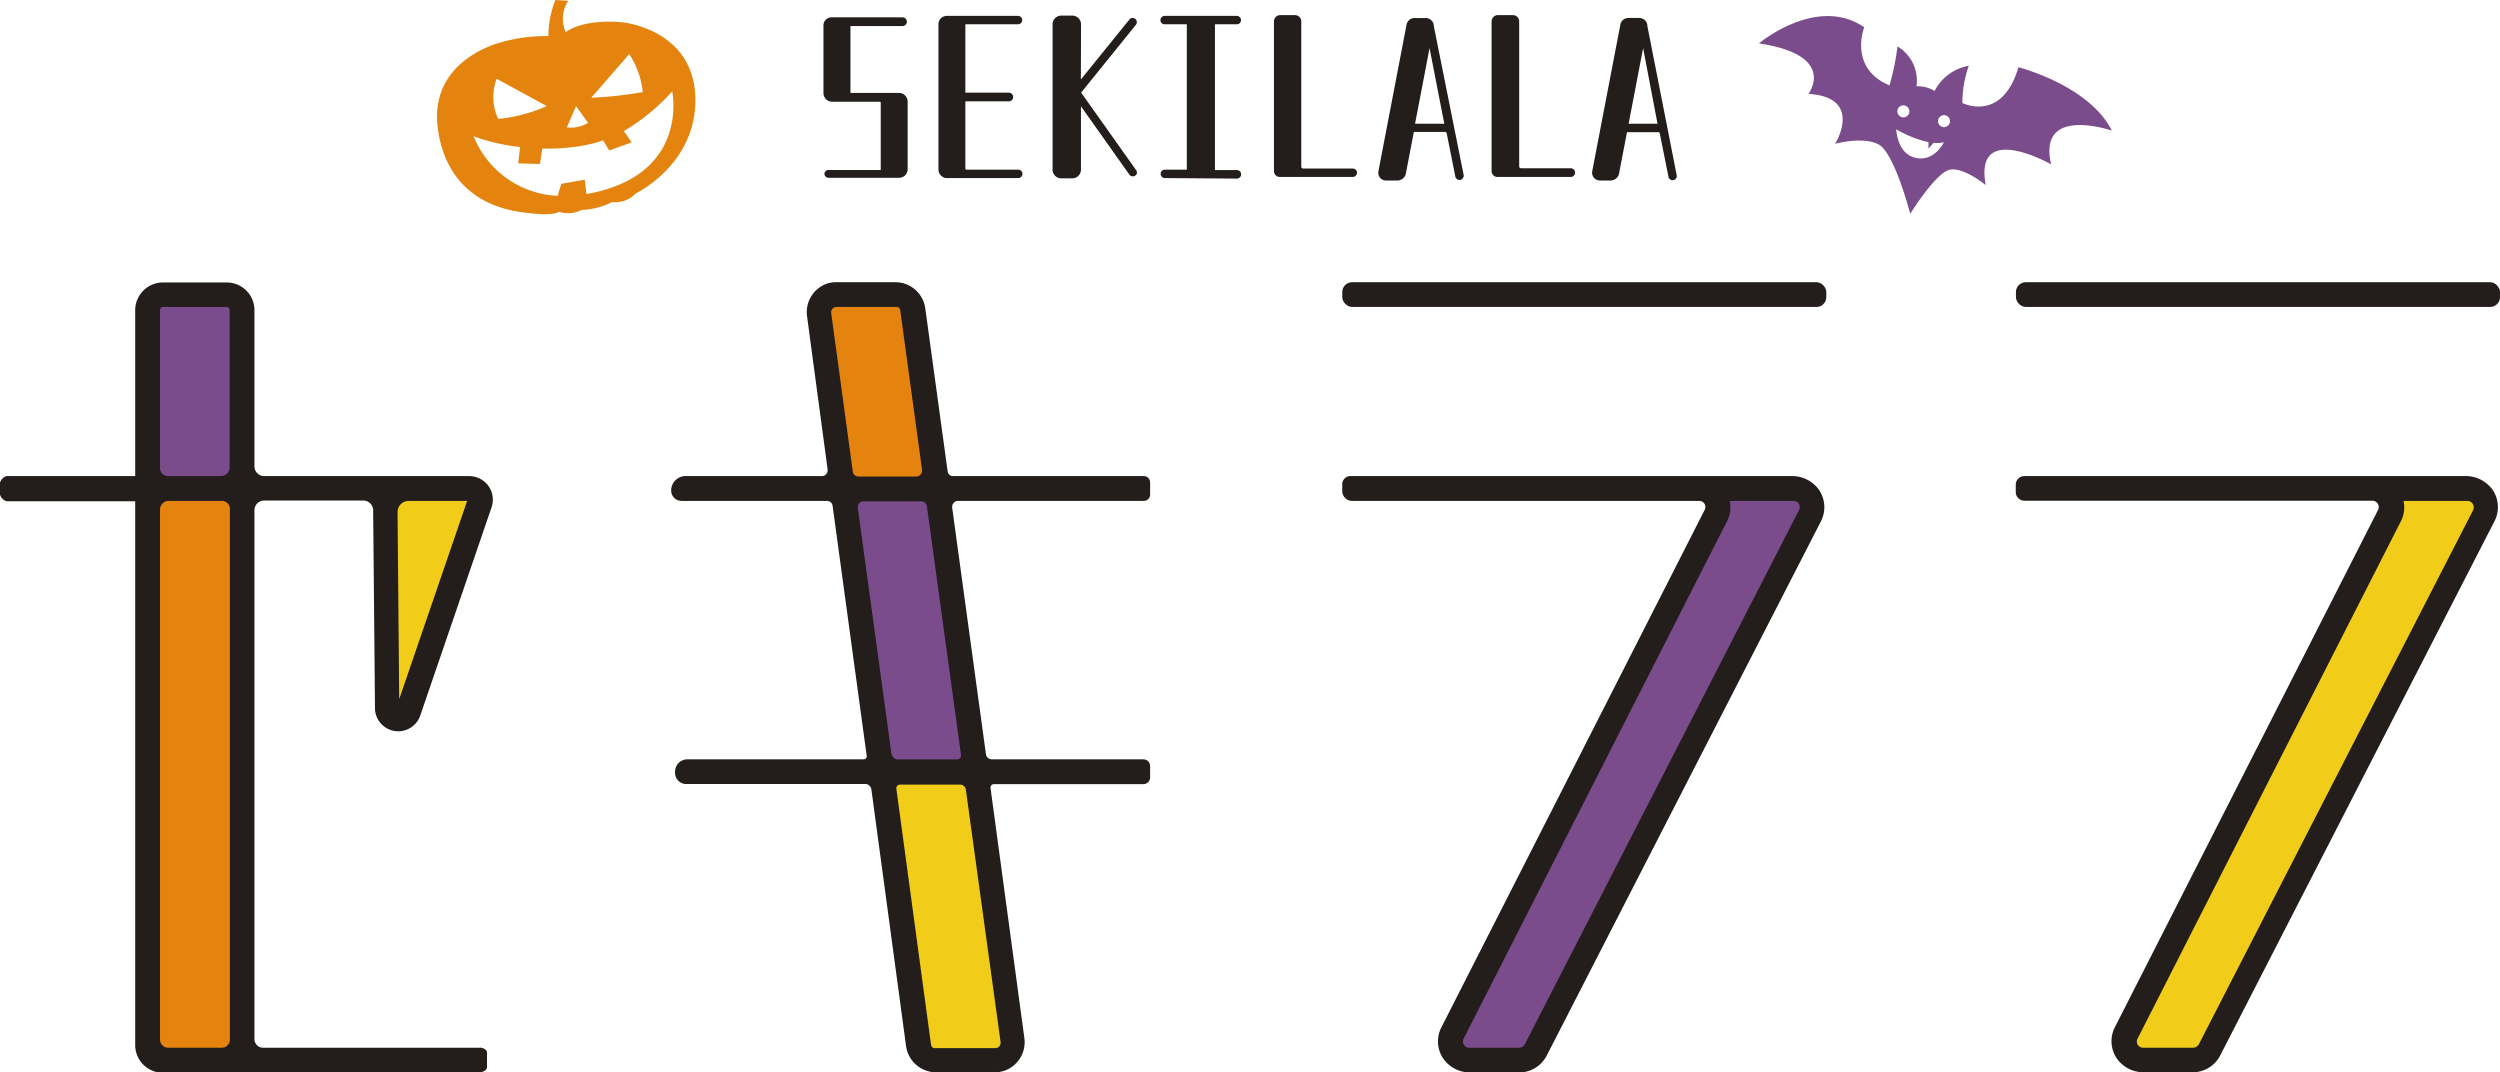
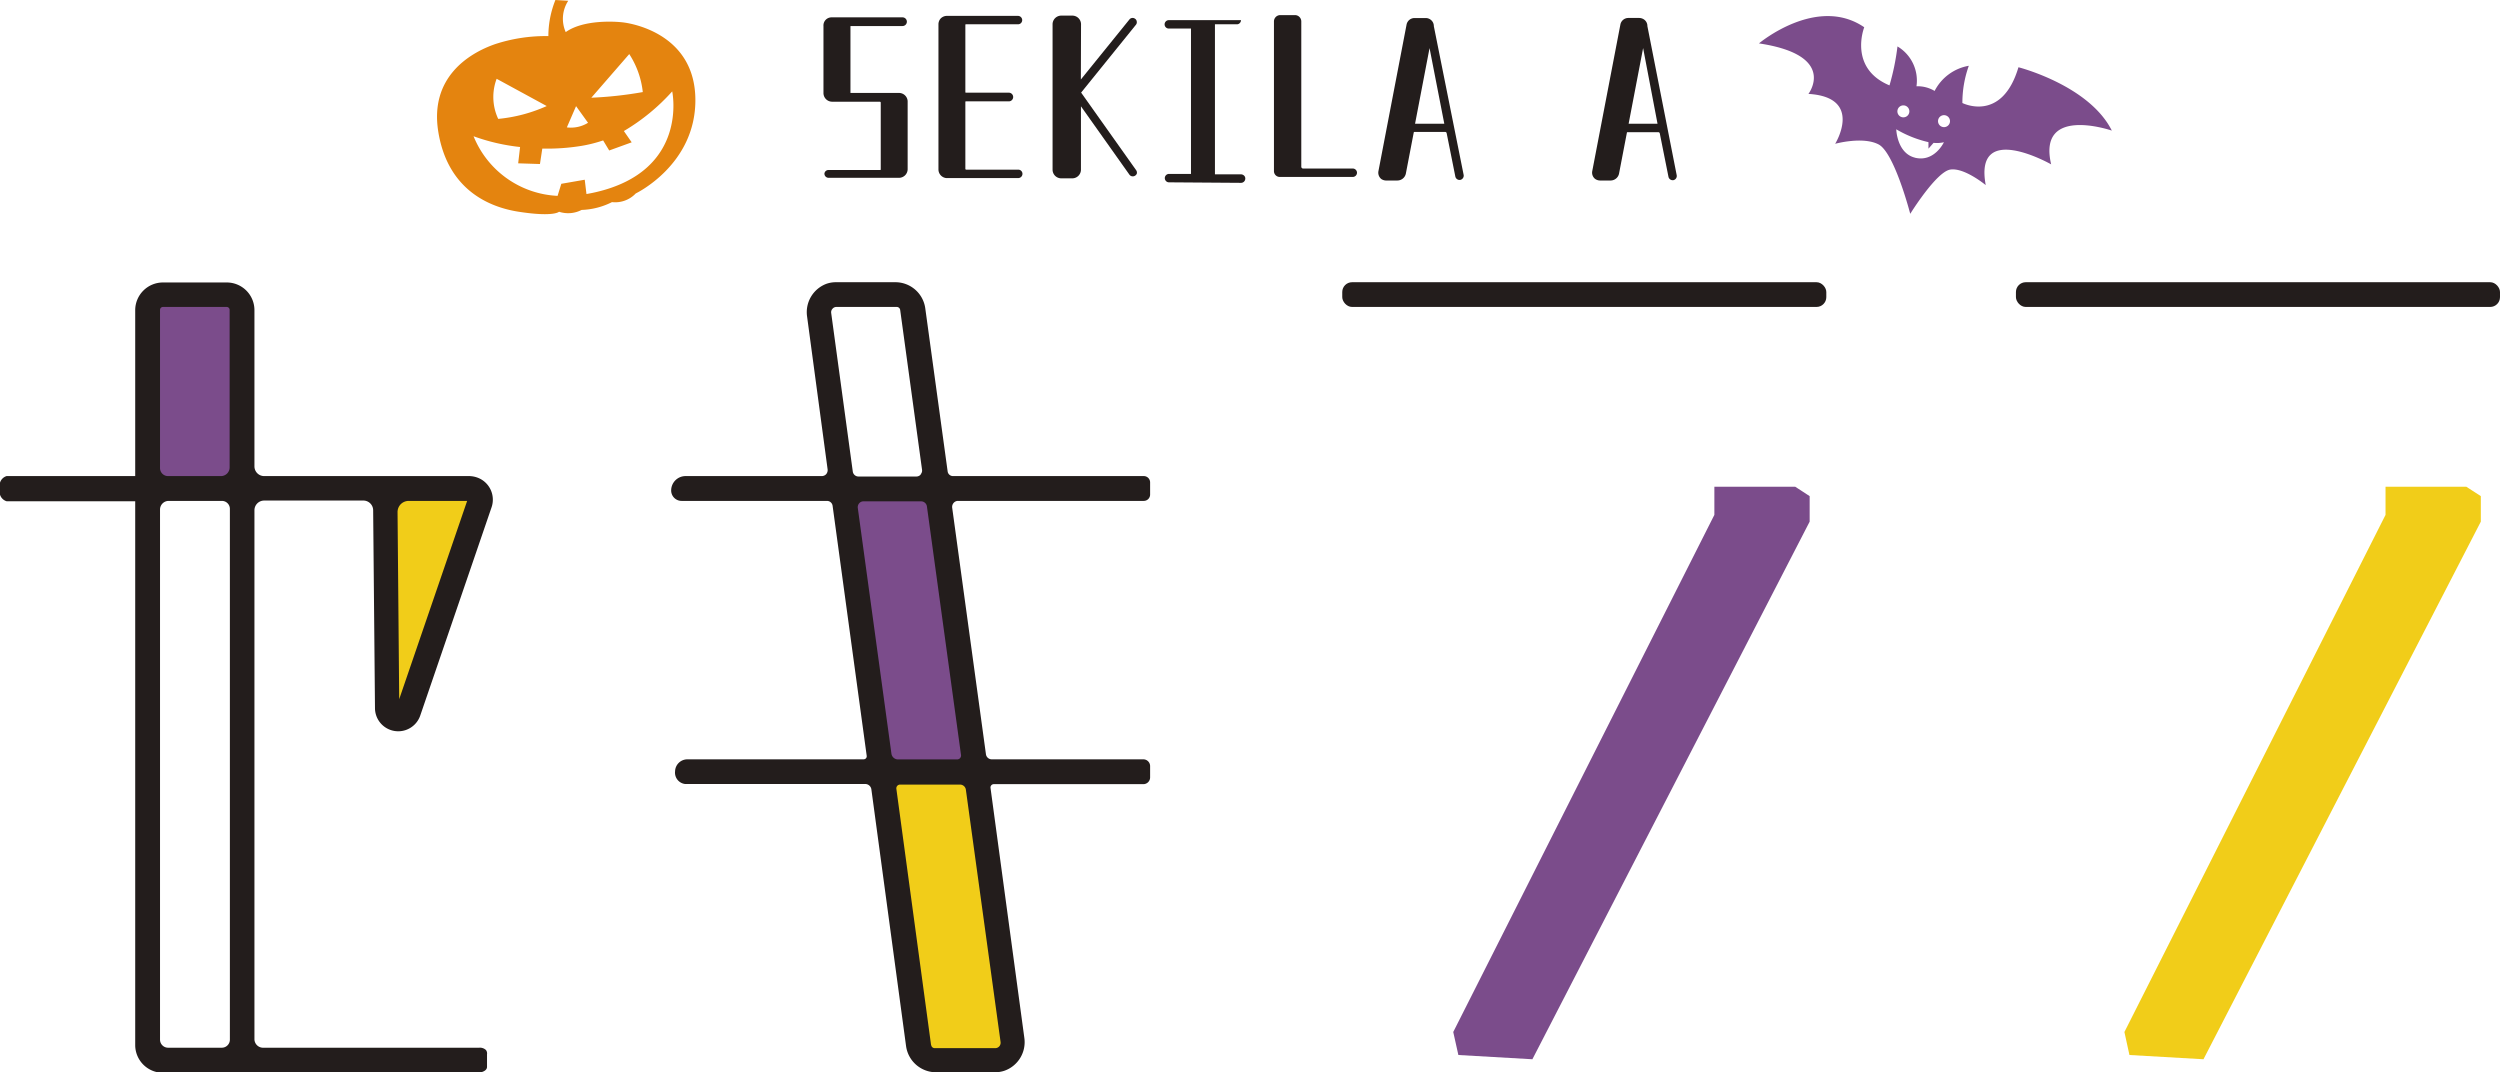
<svg xmlns="http://www.w3.org/2000/svg" viewBox="0 0 288.08 123.58">
  <defs>
    <style>.cls-1{fill:#7b4c8b;}.cls-2{fill:#e4840f;}.cls-3{fill:#f1cd19;}.cls-4{fill:#231d1c;}</style>
  </defs>
  <g id="レイヤー_2" data-name="レイヤー 2">
    <g id="英語">
      <rect class="cls-1" x="17.01" y="33.94" width="10.78" height="22.35" />
-       <rect class="cls-2" x="16.72" y="56.29" width="11.17" height="65.57" />
      <polygon class="cls-3" points="44.65 56.29 55.38 56.29 46.27 82.46 44.65 82.46 44.65 56.29" />
      <polygon class="cls-3" points="101.7 89.22 105.52 121.86 116.69 121.86 111.99 89.08 101.7 89.22" />
-       <polygon class="cls-2" points="94.54 34.53 97.38 56.29 107.97 56.29 104.93 33.94 94.54 34.53" />
      <polygon class="cls-1" points="97.38 56.29 101.7 89.22 112.58 89.08 108.46 56.29 97.38 56.29" />
      <polygon class="cls-1" points="197.55 56.09 197.55 59.33 167.46 118.92 168.05 121.57 176.58 122.06 208.53 60.11 208.53 57.17 206.87 56.09 197.55 56.09" />
      <polygon class="cls-3" points="274.89 56.09 274.89 59.33 244.8 118.92 245.38 121.57 253.91 122.06 285.87 60.11 285.87 57.17 284.2 56.09 274.89 56.09" />
      <path class="cls-4" d="M55.4,55.21A2.87,2.87,0,0,0,54,54.86H30.44a1.12,1.12,0,0,1-1.12-1.12v-18a3.19,3.19,0,0,0-3.19-3.19H18.78a3.2,3.2,0,0,0-3.2,3.19V54.86H.76a1.14,1.14,0,0,0-.76.76V57a1.14,1.14,0,0,0,.76.76H15.58v62.67a3.2,3.2,0,0,0,3.2,3.19H55.44v-.06c.28-.08.68-.24.68-.63v-1.44A.64.64,0,0,0,56,121a1,1,0,0,0-.78-.27H30.39a1,1,0,0,1-1.07-.93v-61a1.12,1.12,0,0,1,1.12-1.12H41.82A1.13,1.13,0,0,1,43,58.84l.21,22.79a2.68,2.68,0,0,0,5.21.84l8.24-24.06A2.71,2.71,0,0,0,55.4,55.21ZM46.18,58.1a1.3,1.3,0,0,1,.93-.38h6.72L46,80.57,45.81,59A1.3,1.3,0,0,1,46.18,58.1ZM25.44,54.86H19.36a.92.92,0,0,1-.92-.92V35.71a.34.34,0,0,1,.34-.34h7.35a.34.34,0,0,1,.33.34V53.84A1,1,0,0,1,25.44,54.86Zm-6,2.86h6.13a.92.92,0,0,1,.92.92V119.8a.93.93,0,0,1-.92.93H19.36a.93.93,0,0,1-.92-.93V58.69A1,1,0,0,1,19.41,57.72Z" />
      <path class="cls-4" d="M131.81,54.86h-22a.62.62,0,0,1-.61-.53l-2.58-18.81a3.48,3.48,0,0,0-3.43-3H96.37a3.35,3.35,0,0,0-1.13.18A3.49,3.49,0,0,0,93,36.46L95.37,54.1a.73.73,0,0,1-.16.53.68.68,0,0,1-.51.23H79a1.66,1.66,0,0,0-1.66,1.66,1.2,1.2,0,0,0,1.2,1.2H95.3a.65.65,0,0,1,.64.55l3.93,28.81a.37.37,0,0,1-.08.3.4.4,0,0,1-.29.12H79.22a1.42,1.42,0,0,0-1.43,1.38,1.32,1.32,0,0,0,1.14,1.46l.27,0H99.69a.72.72,0,0,1,.72.62l4,29.6a3.49,3.49,0,0,0,3.44,3h6.76a3.41,3.41,0,0,0,1.14-.18,3.49,3.49,0,0,0,2.29-3.76L114.14,90.8a.38.38,0,0,1,.38-.44h17.24a.78.78,0,0,0,.77-.77V88.27a.78.78,0,0,0-.77-.77H114.3a.68.68,0,0,1-.69-.6l-3.89-28.41a.71.71,0,0,1,.17-.54.65.65,0,0,1,.51-.23h21.4a.73.73,0,0,0,.73-.73v-1.4A.73.73,0,0,0,131.81,54.86ZM99,58a.65.65,0,0,1,.51-.23h6.63a.68.68,0,0,1,.67.58L110.74,87a.45.45,0,0,1-.45.51h-6.8a.77.77,0,0,1-.77-.67L98.84,58.49A.71.71,0,0,1,99,58Zm7.09-3.31a.66.66,0,0,1-.49.22H98.92a.66.66,0,0,1-.65-.56L95.78,36.07a.59.59,0,0,1,.15-.49.58.58,0,0,1,.47-.21h6.93a.4.4,0,0,1,.4.35l2.52,18.41A.64.64,0,0,1,106.1,54.64Zm1.2,65.74-4-29.53a.43.43,0,0,1,.43-.49h6.9a.68.68,0,0,1,.68.6l4,29.07a.63.63,0,0,1-.15.49.61.61,0,0,1-.47.21h-6.93A.41.41,0,0,1,107.3,120.38Z" />
      <rect class="cls-4" x="154.67" y="32.52" width="55.78" height="2.85" rx="1.13" />
-       <path class="cls-4" d="M206.5,54.86H155.6a.94.94,0,0,0-.93.94v.79a1.14,1.14,0,0,0,1.13,1.13h40a.71.71,0,0,1,.62.35.69.69,0,0,1,0,.71l-30.32,59.59a3.54,3.54,0,0,0,.18,3.57,3.77,3.77,0,0,0,3.17,1.64h5.58a3.58,3.58,0,0,0,3.2-1.94l31.59-61.55a3.56,3.56,0,0,0-.17-3.58A3.79,3.79,0,0,0,206.5,54.86Zm-37.83,64.8L199,60.08a3.53,3.53,0,0,0,.32-2.36h7.35a.72.72,0,0,1,.63.35.74.74,0,0,1,0,.72l-31.59,61.54a.74.74,0,0,1-.66.4h-5.74a.71.71,0,0,1-.62-.35A.72.72,0,0,1,168.67,119.66Z" />
      <rect class="cls-4" x="232.3" y="32.52" width="55.78" height="2.85" rx="1.13" />
-       <path class="cls-4" d="M284.13,54.86H233.28a1,1,0,0,0-1,1v.84a1,1,0,0,0,1,1h40.1a.73.73,0,0,1,.65,1.06l-30.32,59.59a3.54,3.54,0,0,0,.18,3.57,3.78,3.78,0,0,0,3.18,1.64h5.58a3.57,3.57,0,0,0,3.19-1.94l31.6-61.55a3.56,3.56,0,0,0-.18-3.58A3.79,3.79,0,0,0,284.13,54.86Zm-37.8,65.52a.72.72,0,0,1,0-.72l30.32-59.58a3.53,3.53,0,0,0,.32-2.36h7.35a.74.74,0,0,1,.66,1.07l-31.59,61.52a.77.77,0,0,1-.69.42H247A.72.72,0,0,1,246.33,120.38Z" />
      <path class="cls-4" d="M94.89,3v7.72a1,1,0,0,0,1,1h5.49a.11.11,0,0,1,.11.11v7.7a.06.06,0,0,1-.06.06H95.49A.47.47,0,0,0,95,20a.48.48,0,0,0,.48.49h8.11a1,1,0,0,0,1-1V11.65a1,1,0,0,0-1-.94H98V3.06A.06.06,0,0,1,98.08,3H104a.49.49,0,0,0,0-1h-8.2A.93.93,0,0,0,94.89,3Z" />
      <path class="cls-4" d="M109.05,20.52h8.28a.49.49,0,0,0,.49-.49.48.48,0,0,0-.49-.48h-6a.1.1,0,0,1-.09-.1V11.74a.06.06,0,0,1,.06-.06h4.95a.49.49,0,1,0,0-1h-4.95a.06.06,0,0,1-.06-.06V2.86a.06.06,0,0,1,.06-.06h6a.48.48,0,0,0,.49-.48.49.49,0,0,0-.49-.49h-8.2a1,1,0,0,0-.73.33h0v0a1,1,0,0,0-.23.61V19.55A1,1,0,0,0,109.05,20.52Z" />
      <path class="cls-4" d="M124.57,2.8a1,1,0,0,0-1-1h-1.28a1,1,0,0,0-1,1V19.55a1,1,0,0,0,1,1h1.27a1,1,0,0,0,1-1v-7.3l5.58,7.87a.48.48,0,0,0,.63.14h0A.47.47,0,0,0,131,20a.49.49,0,0,0-.08-.39l-6.34-8.94,6.31-7.81a.45.45,0,0,0,.1-.38.44.44,0,0,0-.21-.33.47.47,0,0,0-.64.1l-5.59,6.91Z" />
-       <path class="cls-4" d="M143,2.32a.49.49,0,0,0-.48-.49h-8.31a.49.49,0,0,0-.49.49.48.48,0,0,0,.49.48l2.55,0,0,16.75-2.52,0h0a.49.49,0,0,0-.49.4.49.49,0,0,0,.11.4.47.47,0,0,0,.37.17l8.29.06h0a.49.49,0,0,0,.49-.41.46.46,0,0,0-.1-.39.53.53,0,0,0-.37-.18H140L140,2.8h2.58A.48.48,0,0,0,143,2.32Z" />
+       <path class="cls-4" d="M143,2.32h-8.31a.49.49,0,0,0-.49.49.48.48,0,0,0,.49.48l2.55,0,0,16.75-2.52,0h0a.49.49,0,0,0-.49.4.49.49,0,0,0,.11.4.47.47,0,0,0,.37.17l8.29.06h0a.49.49,0,0,0,.49-.41.46.46,0,0,0-.1-.39.53.53,0,0,0-.37-.18H140L140,2.8h2.58A.48.48,0,0,0,143,2.32Z" />
      <path class="cls-4" d="M156.37,19.9a.49.49,0,0,0-.48-.48h-5.73a.21.21,0,0,1-.21-.21V2.47a.73.73,0,0,0-.72-.73h-1.71a.73.73,0,0,0-.72.73V19.71a.67.67,0,0,0,.68.68h8.41A.49.49,0,0,0,156.37,19.9Z" />
      <path class="cls-4" d="M159.8,20.8H161A1,1,0,0,0,162,20l.91-4.74a.08.08,0,0,1,.08-.06h3.53a.18.18,0,0,1,.18.14l1,5a.5.5,0,0,0,.57.39h0a.5.5,0,0,0,.39-.57L165.22,3a.25.25,0,0,0,0-.07.91.91,0,0,0-.34-.64.92.92,0,0,0-.61-.21H163a.93.93,0,0,0-.92.76l-3.24,16.88a.94.94,0,0,0,.32.9A1,1,0,0,0,159.8,20.8Zm3.26-6.54h0l-.25,0Zm1.67-8.72,1.7,8.72h-3.37Z" />
-       <path class="cls-4" d="M172.56,20.39H181a.49.49,0,0,0,0-1h-5.73a.21.21,0,0,1-.21-.21V2.47a.73.73,0,0,0-.72-.73H172.6a.73.73,0,0,0-.72.73V19.71A.67.67,0,0,0,172.56,20.39Z" />
      <path class="cls-4" d="M184.41,20.8h1.21a1,1,0,0,0,.94-.77l.91-4.74a.07.07,0,0,1,.07-.06h3.54a.18.18,0,0,1,.18.14l1,5a.5.5,0,0,0,.57.39h0a.49.49,0,0,0,.38-.57L189.83,3s0-.05,0-.08a.91.91,0,0,0-.34-.64,1,1,0,0,0-.62-.21h-1.23a.93.93,0,0,0-.92.76l-3.24,16.88a.92.92,0,0,0,.32.9A1,1,0,0,0,184.41,20.8Zm3.26-6.54h0l-.25,0Zm0,0,1.67-8.72L191,14.26Z" />
      <path class="cls-2" d="M80.13,11.5C80.1,4,73,2.75,71.94,2.6s-4.73-.35-6.75,1.1A3.79,3.79,0,0,1,65.48.09L64,0a11.21,11.21,0,0,0-.81,4.16,18.71,18.71,0,0,0-6.15.93C54,6.15,49.51,8.94,50.5,15.15s5.21,8.62,9.27,9.25,4.65,0,4.65,0a3.37,3.37,0,0,0,2.6-.21,8.35,8.35,0,0,0,3.5-.9,3.27,3.27,0,0,0,2.74-1S80.16,19,80.13,11.5ZM72.51,6.23a10,10,0,0,1,1.56,4.38,44.43,44.43,0,0,1-5.93.65Zm-6.13,6,1.38,1.92a3.77,3.77,0,0,1-2.44.53ZM57.23,9.08,63,12.22a17.65,17.65,0,0,1-5.59,1.48A5.93,5.93,0,0,1,57.23,9.08ZM68.58,22.16c-.34.08-.68.14-1,.2l-.2-1.65-2.7.47-.43,1.39a11,11,0,0,1-9.68-6.87,22.65,22.65,0,0,0,5.36,1.24l-.22,1.88,2.51.08.27-1.78A24.42,24.42,0,0,0,67,16.81a15.74,15.74,0,0,0,2.5-.63l.7,1.16,2.59-.94-.9-1.3a23.53,23.53,0,0,0,5.57-4.57S79.43,19.7,68.58,22.16Z" />
      <path class="cls-1" d="M243.35,15.05c-2.62-5.23-10.76-7.3-10.76-7.3-1.91,6.44-6.46,4.12-6.46,4.12a12.62,12.62,0,0,1,.74-4.29,5.48,5.48,0,0,0-3.94,2.9,3.83,3.83,0,0,0-2.09-.54,4.58,4.58,0,0,0-2.19-4.59,27.79,27.79,0,0,1-.92,4.49c-4.77-2-2.91-6.7-2.91-6.7C209.35-.6,202.69,5,202.69,5c9.11,1.37,5.7,5.82,5.7,5.82,6.4.39,3.08,5.75,3.08,5.75s3.17-.88,5,.07,3.65,8,3.65,8,3-4.85,4.62-5.1,4.08,1.79,4.08,1.79c-1.4-7.48,7.54-2.39,7.54-2.39C234.74,12.08,243.35,15.05,243.35,15.05Zm-24.68-2.42a.69.69,0,1,1,.45.86A.69.69,0,0,1,218.67,12.63Zm2,5.54c-2.09-.52-2.16-3.27-2.16-3.27a13,13,0,0,0,3.71,1.48v.75l.59-.67a3.57,3.57,0,0,0,1.19-.07S222.91,18.73,220.65,18.17Zm4-4a.69.69,0,0,1-.86.45.69.69,0,1,1,.86-.45Z" />
    </g>
  </g>
</svg>